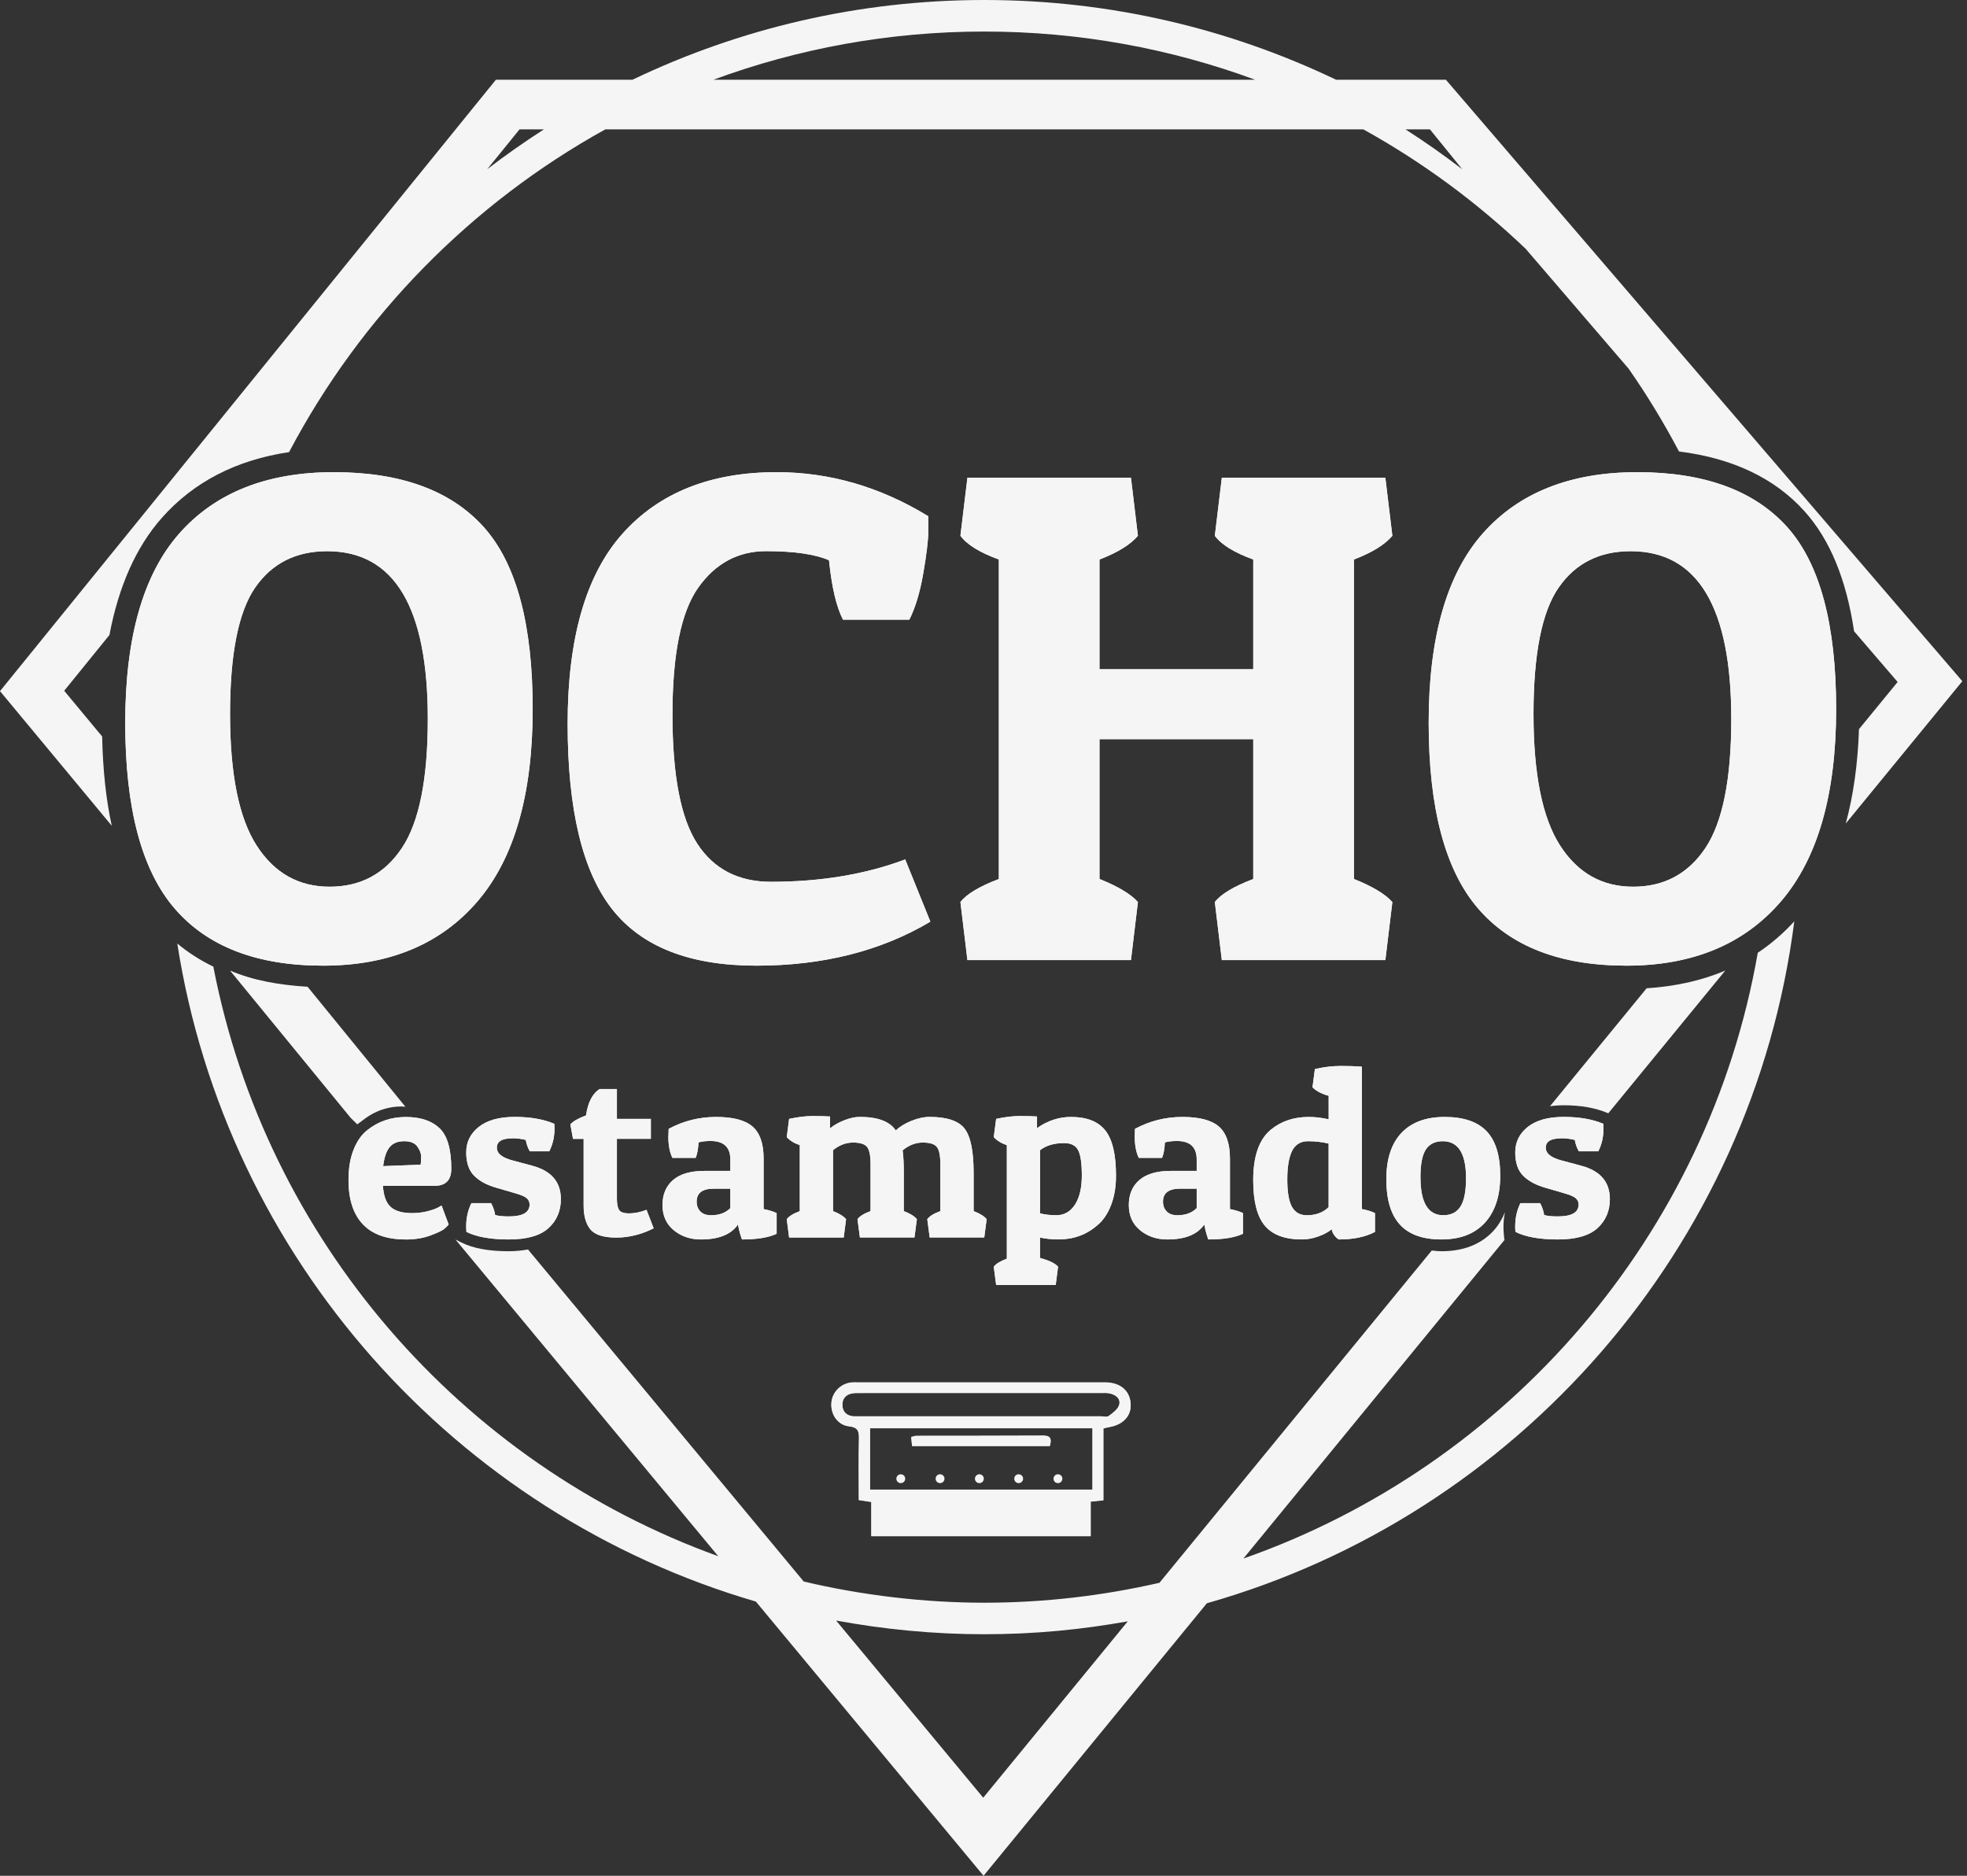
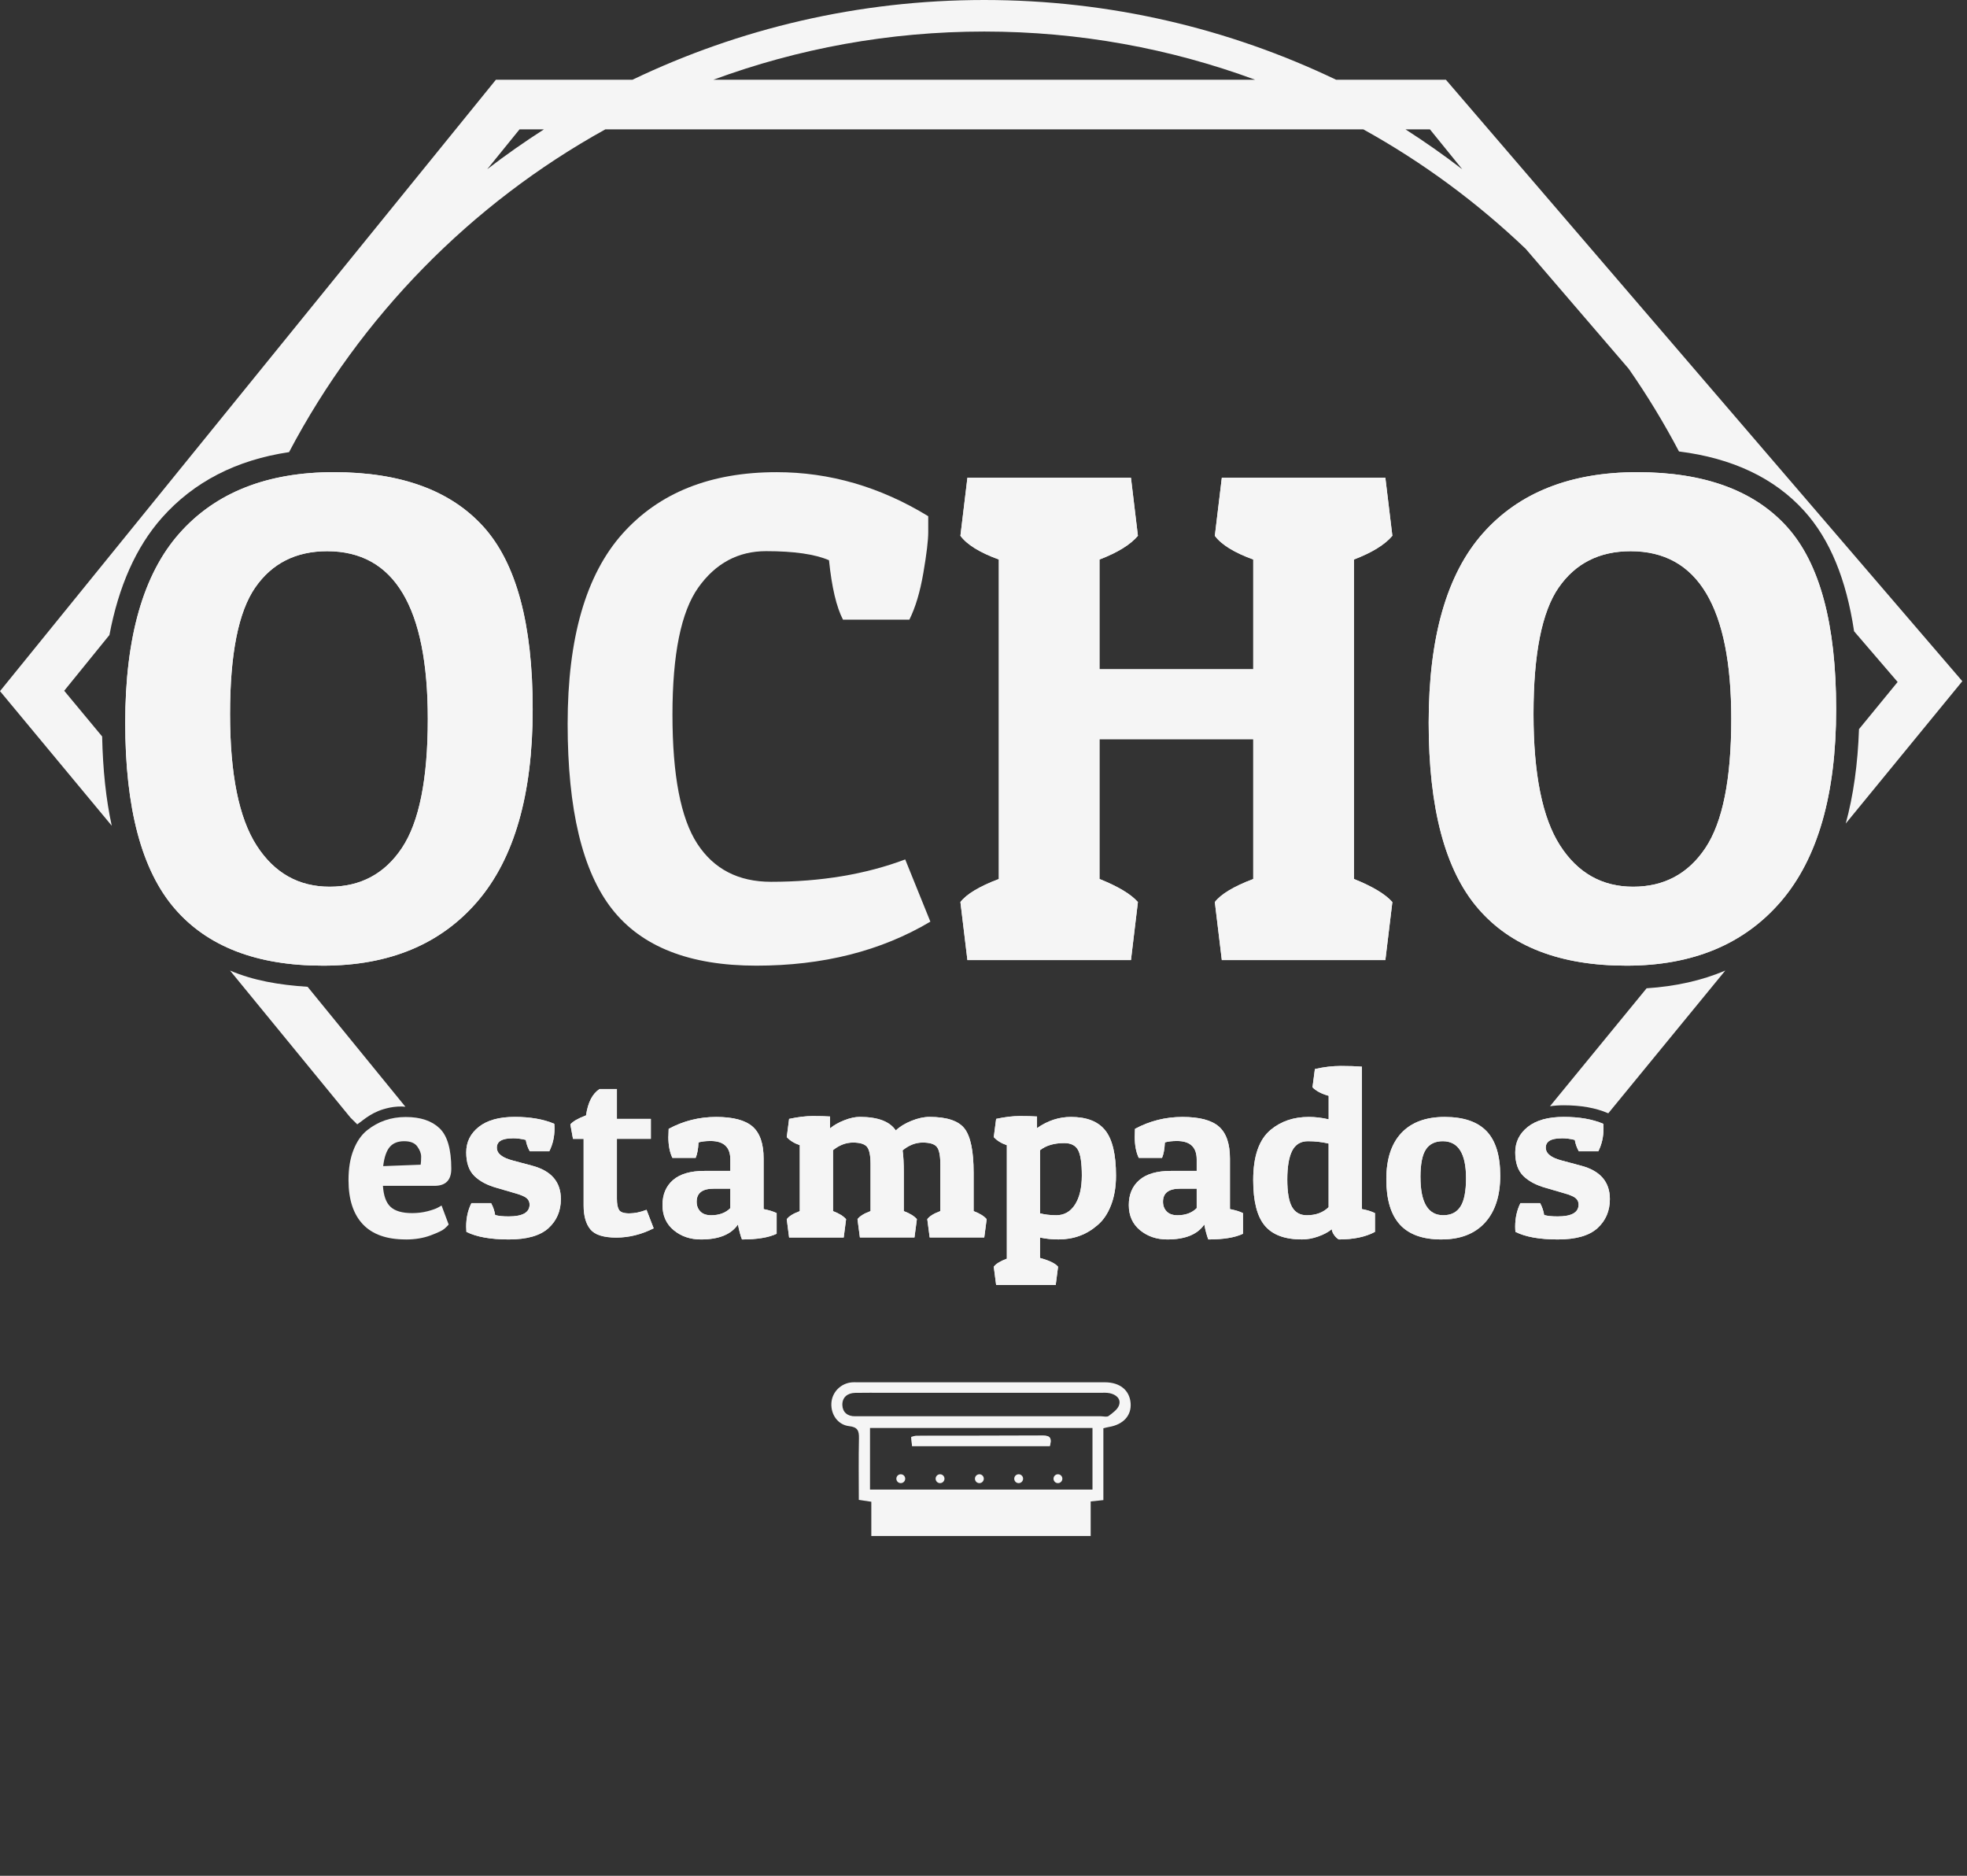
<svg xmlns="http://www.w3.org/2000/svg" width="86" height="82" viewBox="0 0 86 82" fill="none">
  <rect x="0" y="0" width="86" height="82" fill="#333333" stroke="none" />
  <path d="M14.122 42.214C11.229 42.214 9.064 41.38 7.629 39.708C6.193 38.038 5.475 35.333 5.475 31.596C5.475 27.859 6.264 25.099 7.843 23.316C9.421 21.533 11.673 20.641 14.596 20.641C17.52 20.641 19.699 21.437 21.136 23.025C22.572 24.614 23.29 27.272 23.29 31.001C23.29 34.73 22.485 37.53 20.877 39.404C19.267 41.278 17.017 42.214 14.124 42.214M11.158 25.684C10.425 26.744 10.058 28.587 10.058 31.214C10.058 33.842 10.445 35.757 11.219 36.96C11.992 38.163 13.057 38.763 14.411 38.763C15.765 38.763 16.82 38.198 17.573 37.068C18.327 35.937 18.704 34.059 18.704 31.43C18.704 26.54 17.237 24.096 14.304 24.096C12.938 24.096 11.89 24.626 11.157 25.686" fill="#F5F5F5" />
  <path d="M36.245 24.491C35.635 24.227 34.718 24.094 33.495 24.094C32.272 24.094 31.285 24.624 30.531 25.684C29.778 26.744 29.401 28.597 29.401 31.244C29.401 33.892 29.763 35.772 30.486 36.883C31.209 37.993 32.284 38.548 33.71 38.548C35.89 38.548 37.845 38.221 39.577 37.57L40.677 40.29C38.517 41.574 35.981 42.214 33.068 42.214C30.155 42.214 28.052 41.39 26.759 39.739C25.465 38.089 24.818 35.389 24.818 31.641C24.818 27.894 25.617 25.122 27.216 23.331C28.816 21.54 31.061 20.641 33.954 20.641C36.277 20.641 38.487 21.284 40.584 22.566V23.268C40.584 23.615 40.514 24.205 40.371 25.041C40.228 25.877 40.024 26.558 39.759 27.088H36.856C36.57 26.538 36.366 25.672 36.245 24.491Z" fill="#F5F5F5" />
  <path d="M54.794 32.314H48.071V38.425C48.885 38.751 49.447 39.088 49.751 39.434L49.447 41.971H42.297L41.991 39.434C42.255 39.088 42.816 38.751 43.671 38.425V24.459C42.835 24.155 42.275 23.808 41.991 23.422L42.297 20.885H49.447L49.751 23.422C49.425 23.808 48.865 24.155 48.071 24.459V29.256H54.794V24.459C53.958 24.155 53.398 23.808 53.114 23.422L53.42 20.885H60.57L60.876 23.422C60.55 23.808 59.99 24.155 59.196 24.459V38.425C60.01 38.751 60.57 39.088 60.876 39.434L60.57 41.971H53.42L53.114 39.434C53.378 39.088 53.938 38.751 54.794 38.425V32.314Z" fill="#F5F5F5" />
  <path d="M71.111 42.214C68.218 42.214 66.053 41.38 64.618 39.708C63.182 38.038 62.464 35.333 62.464 31.596C62.464 27.859 63.253 25.099 64.832 23.316C66.41 21.533 68.662 20.641 71.585 20.641C74.508 20.641 76.688 21.437 78.125 23.025C79.561 24.614 80.279 27.272 80.279 31.001C80.279 34.73 79.474 37.53 77.866 39.404C76.256 41.278 74.005 42.214 71.112 42.214M68.147 25.684C67.414 26.744 67.047 28.587 67.047 31.214C67.047 33.842 67.434 35.757 68.208 36.96C68.981 38.163 70.046 38.763 71.402 38.763C72.757 38.763 73.81 38.198 74.564 37.068C75.317 35.937 75.694 34.059 75.694 31.43C75.694 26.54 74.228 24.096 71.294 24.096C69.928 24.096 68.88 24.626 68.147 25.686" fill="#F5F5F5" />
  <path d="M17.738 54.183C16.907 54.183 16.283 53.963 15.864 53.519C15.446 53.077 15.237 52.432 15.237 51.59C15.237 51.078 15.309 50.636 15.456 50.268C15.6 49.898 15.799 49.612 16.048 49.412C16.532 49.023 17.096 48.83 17.74 48.83C18.384 48.83 18.875 48.995 19.218 49.322C19.561 49.65 19.731 50.241 19.731 51.092C19.731 51.59 19.486 51.839 18.995 51.839H16.742C16.771 52.274 16.882 52.582 17.081 52.762C17.277 52.942 17.59 53.031 18.019 53.031C18.255 53.031 18.48 53.004 18.694 52.949C18.907 52.893 19.064 52.838 19.161 52.782L19.306 52.7L19.617 53.531C19.575 53.58 19.514 53.64 19.435 53.712C19.356 53.785 19.154 53.882 18.833 54.003C18.512 54.124 18.147 54.185 17.738 54.185M18.392 50.915C18.406 50.818 18.413 50.702 18.413 50.562C18.413 50.422 18.357 50.276 18.246 50.121C18.135 49.965 17.943 49.888 17.671 49.888C17.398 49.888 17.188 49.97 17.044 50.136C16.899 50.303 16.801 50.582 16.753 50.977L18.392 50.915Z" fill="#F5F5F5" />
  <path d="M22.407 49.763C21.951 49.763 21.723 49.898 21.723 50.167C21.723 50.436 21.962 50.612 22.438 50.737L23.257 50.956C24.101 51.178 24.522 51.665 24.522 52.419C24.522 52.937 24.34 53.361 23.977 53.691C23.613 54.019 23.036 54.183 22.244 54.183C21.452 54.183 20.835 54.072 20.392 53.852C20.386 53.776 20.382 53.699 20.382 53.623C20.382 53.243 20.458 52.9 20.611 52.596H21.472C21.563 52.762 21.62 52.935 21.649 53.114C21.787 53.156 21.983 53.176 22.241 53.176C22.85 53.176 23.154 53.003 23.154 52.656C23.154 52.545 23.112 52.454 23.03 52.38C22.947 52.308 22.784 52.237 22.542 52.168L21.723 51.929C21.301 51.812 20.971 51.637 20.737 51.405C20.502 51.173 20.384 50.831 20.384 50.377C20.384 49.923 20.567 49.553 20.934 49.262C21.301 48.971 21.824 48.826 22.507 48.826C23.189 48.826 23.763 48.927 24.234 49.127C24.241 49.196 24.244 49.265 24.244 49.334C24.244 49.694 24.168 50.026 24.015 50.33H23.164C23.073 50.17 23.015 50.005 22.988 49.832C22.794 49.783 22.599 49.76 22.406 49.76" fill="#F5F5F5" />
  <path d="M21.144 53.193C21.139 53.164 21.134 53.136 21.127 53.109H20.962C20.929 53.233 20.907 53.364 20.9 53.504C21.121 53.575 21.383 53.623 21.688 53.648C21.622 53.637 21.56 53.622 21.504 53.605L21.195 53.512L21.146 53.193H21.144Z" fill="#F5F5F5" />
  <path d="M26.972 47.605V48.912H28.456V49.783H26.972V52.409C26.972 52.631 27.003 52.791 27.065 52.892C27.127 52.992 27.275 53.043 27.511 53.043C27.746 53.043 27.998 52.991 28.267 52.887L28.579 53.696C28.045 53.965 27.5 54.101 26.944 54.101C26.387 54.101 26.01 53.981 25.813 53.743C25.617 53.504 25.517 53.156 25.517 52.7V49.785H25.052L24.937 49.153C25.048 49.021 25.275 48.89 25.622 48.759C25.704 48.192 25.902 47.809 26.214 47.607H26.971L26.972 47.605Z" fill="#F5F5F5" />
  <path d="M29.224 49.679C29.224 49.576 29.228 49.465 29.235 49.348C29.877 49.001 30.57 48.828 31.31 48.828C32.05 48.828 32.582 48.968 32.903 49.248C33.224 49.529 33.386 49.994 33.386 50.645V52.855C33.628 52.903 33.818 52.962 33.956 53.031V53.934C33.603 54.101 33.098 54.183 32.44 54.183C32.371 54.003 32.313 53.786 32.264 53.529C31.966 53.965 31.428 54.183 30.646 54.183C30.181 54.183 29.786 54.049 29.458 53.78C29.13 53.509 28.965 53.144 28.965 52.68C28.965 52.215 29.119 51.852 29.426 51.585C29.734 51.319 30.192 51.186 30.8 51.186H31.931V50.688C31.931 50.148 31.643 49.879 31.07 49.879C30.854 49.879 30.678 49.899 30.54 49.941C30.526 50.232 30.484 50.456 30.415 50.616H29.398C29.28 50.374 29.221 50.062 29.221 49.682M31.091 53.125C31.445 53.125 31.724 53.021 31.932 52.814V51.963H31.206C30.708 51.963 30.459 52.153 30.459 52.533C30.459 52.707 30.513 52.848 30.62 52.959C30.728 53.07 30.885 53.125 31.093 53.125" fill="#F5F5F5" />
  <path d="M34.506 48.912C34.886 48.83 35.229 48.788 35.534 48.788C35.838 48.788 36.09 48.794 36.291 48.808V49.326C36.457 49.188 36.664 49.07 36.913 48.973C37.162 48.875 37.387 48.826 37.587 48.826C38.376 48.826 38.901 49.023 39.165 49.418C39.338 49.252 39.567 49.112 39.849 48.998C40.134 48.883 40.396 48.826 40.638 48.826C41.399 48.826 41.912 48.998 42.174 49.339C42.436 49.681 42.568 50.323 42.568 51.263V52.944C42.837 53.046 43.027 53.164 43.138 53.297L43.033 54.096H40.647L40.542 53.297C40.638 53.166 40.828 53.048 41.113 52.944V50.89C41.113 50.51 41.061 50.258 40.956 50.133C40.854 50.009 40.647 49.947 40.339 49.947C40.031 49.947 39.739 50.061 39.463 50.288C39.498 50.523 39.515 50.848 39.515 51.263V52.944C39.786 53.046 39.976 53.164 40.087 53.297L39.982 54.096H37.596L37.491 53.297C37.587 53.166 37.777 53.048 38.062 52.944V50.89C38.062 50.51 38.009 50.258 37.905 50.133C37.801 50.009 37.597 49.947 37.293 49.947C36.989 49.947 36.697 50.057 36.422 50.278V52.945C36.691 53.048 36.881 53.166 36.992 53.299L36.888 54.098H34.501L34.398 53.299C34.494 53.167 34.684 53.05 34.968 52.945V50.061C34.726 49.978 34.536 49.861 34.398 49.709L34.501 48.91L34.506 48.912Z" fill="#F5F5F5" />
  <path d="M43.553 48.912C43.933 48.83 44.276 48.788 44.581 48.788C44.885 48.788 45.138 48.794 45.34 48.808V49.316C45.802 48.991 46.297 48.828 46.823 48.828C47.514 48.828 48.016 49.025 48.327 49.42C48.638 49.814 48.793 50.471 48.793 51.391C48.793 51.882 48.72 52.315 48.574 52.688C48.429 53.062 48.231 53.352 47.982 53.559C47.504 53.975 46.937 54.182 46.28 54.182C45.995 54.182 45.726 54.155 45.471 54.099V54.992C45.879 55.103 46.142 55.231 46.26 55.376L46.157 56.175H43.553L43.449 55.376C43.538 55.251 43.73 55.134 44.021 55.023V50.062C43.779 49.98 43.589 49.862 43.449 49.709L43.553 48.91V48.912ZM46.179 53.125C46.524 53.125 46.798 52.972 46.998 52.663C47.198 52.355 47.299 51.929 47.299 51.386C47.299 50.843 47.243 50.471 47.133 50.271C47.022 50.071 46.821 49.97 46.53 49.97C46.088 49.97 45.735 50.074 45.472 50.281V53.041C45.686 53.097 45.922 53.124 46.177 53.124" fill="#F5F5F5" />
  <path d="M49.613 49.679C49.613 49.576 49.617 49.465 49.623 49.348C50.268 49.001 50.959 48.828 51.699 48.828C52.439 48.828 52.971 48.968 53.292 49.248C53.613 49.529 53.775 49.994 53.775 50.645V52.855C54.017 52.903 54.207 52.962 54.345 53.031V53.934C53.992 54.101 53.487 54.183 52.829 54.183C52.76 54.003 52.702 53.786 52.653 53.529C52.355 53.965 51.815 54.183 51.035 54.183C50.571 54.183 50.175 54.049 49.846 53.78C49.517 53.509 49.353 53.144 49.353 52.68C49.353 52.215 49.507 51.852 49.815 51.585C50.123 51.319 50.582 51.186 51.189 51.186H52.321V50.688C52.321 50.148 52.034 49.879 51.46 49.879C51.247 49.879 51.07 49.899 50.93 49.941C50.917 50.232 50.875 50.456 50.806 50.616H49.788C49.671 50.374 49.612 50.062 49.612 49.682M51.48 53.125C51.834 53.125 52.113 53.021 52.321 52.814V51.963H51.595C51.097 51.963 50.848 52.153 50.848 52.533C50.848 52.707 50.902 52.848 51.01 52.959C51.117 53.07 51.273 53.125 51.482 53.125" fill="#F5F5F5" />
  <path d="M57.489 46.734C57.882 46.643 58.261 46.599 58.62 46.599C58.98 46.599 59.288 46.609 59.544 46.63V52.855C59.752 52.89 59.943 52.949 60.116 53.031V53.852C59.7 54.074 59.174 54.183 58.538 54.183C58.469 54.148 58.402 54.086 58.336 53.997C58.271 53.906 58.234 53.82 58.227 53.736C58.075 53.86 57.879 53.966 57.636 54.052C57.394 54.14 57.155 54.182 56.92 54.182C56.173 54.182 55.632 53.98 55.295 53.575C54.959 53.171 54.792 52.508 54.792 51.588C54.792 50.544 55.048 49.81 55.559 49.388C56.008 49.015 56.563 48.828 57.219 48.828C57.51 48.828 57.801 48.863 58.091 48.932V47.904C57.773 47.814 57.537 47.691 57.384 47.531L57.489 46.732V46.734ZM57.135 53.125C57.529 53.125 57.848 53.008 58.089 52.772V49.992C57.805 49.923 57.504 49.888 57.186 49.888C56.868 49.888 56.637 50.027 56.494 50.308C56.353 50.589 56.282 51.008 56.282 51.563C56.282 52.118 56.352 52.52 56.489 52.762C56.627 53.004 56.843 53.125 57.134 53.125" fill="#F5F5F5" />
  <path d="M63.024 54.183C62.205 54.183 61.597 53.965 61.202 53.529C60.807 53.093 60.612 52.434 60.612 51.553C60.612 50.671 60.831 49.997 61.27 49.529C61.709 49.062 62.341 48.828 63.163 48.828C63.986 48.828 64.597 49.035 64.995 49.45C65.392 49.866 65.592 50.513 65.592 51.396C65.592 52.279 65.368 52.962 64.923 53.45C64.477 53.938 63.843 54.182 63.024 54.182M62.105 51.464C62.105 52.57 62.437 53.124 63.101 53.124C63.441 53.124 63.692 52.998 63.853 52.745C64.016 52.493 64.097 52.079 64.097 51.506C64.097 50.426 63.757 49.888 63.079 49.888C62.748 49.888 62.502 50.007 62.343 50.246C62.183 50.485 62.104 50.892 62.104 51.465" fill="#F5F5F5" />
  <path d="M68.268 49.763C67.812 49.763 67.584 49.898 67.584 50.167C67.584 50.436 67.823 50.612 68.3 50.737L69.119 50.956C69.964 51.178 70.386 51.665 70.386 52.419C70.386 52.937 70.204 53.361 69.841 53.691C69.478 54.019 68.901 54.183 68.109 54.183C67.316 54.183 66.699 54.072 66.257 53.852C66.25 53.776 66.246 53.699 66.246 53.623C66.246 53.243 66.322 52.9 66.475 52.596H67.337C67.427 52.762 67.484 52.935 67.513 53.114C67.651 53.156 67.85 53.176 68.105 53.176C68.714 53.176 69.018 53.003 69.018 52.656C69.018 52.545 68.978 52.454 68.894 52.38C68.812 52.308 68.648 52.237 68.406 52.168L67.587 51.929C67.165 51.812 66.837 51.637 66.601 51.405C66.366 51.173 66.248 50.831 66.248 50.377C66.248 49.923 66.432 49.553 66.798 49.262C67.165 48.971 67.69 48.826 68.371 48.826C69.052 48.826 69.627 48.927 70.098 49.127C70.105 49.196 70.108 49.265 70.108 49.334C70.108 49.694 70.033 50.026 69.88 50.33H69.028C68.939 50.17 68.88 50.005 68.852 49.832C68.659 49.783 68.465 49.76 68.272 49.76" fill="#F5F5F5" />
-   <path d="M17.738 54.183C16.907 54.183 16.283 53.963 15.864 53.519C15.446 53.077 15.237 52.432 15.237 51.59C15.237 51.078 15.309 50.636 15.456 50.268C15.6 49.898 15.799 49.612 16.048 49.412C16.532 49.023 17.096 48.83 17.74 48.83C18.384 48.83 18.875 48.995 19.218 49.322C19.561 49.65 19.731 50.241 19.731 51.092C19.731 51.59 19.486 51.839 18.995 51.839H16.742C16.771 52.274 16.882 52.582 17.081 52.762C17.277 52.942 17.59 53.031 18.019 53.031C18.255 53.031 18.48 53.004 18.694 52.949C18.907 52.893 19.064 52.838 19.161 52.782L19.306 52.7L19.617 53.531C19.575 53.58 19.514 53.64 19.435 53.712C19.356 53.785 19.154 53.882 18.833 54.003C18.512 54.124 18.147 54.185 17.738 54.185M18.392 50.915C18.406 50.818 18.413 50.702 18.413 50.562C18.413 50.422 18.357 50.276 18.246 50.121C18.135 49.965 17.943 49.888 17.671 49.888C17.398 49.888 17.188 49.97 17.044 50.136C16.899 50.303 16.801 50.582 16.753 50.977L18.392 50.915Z" fill="#F5F5F5" />
  <path d="M22.407 49.763C21.951 49.763 21.723 49.898 21.723 50.167C21.723 50.436 21.962 50.612 22.438 50.737L23.257 50.956C24.101 51.178 24.522 51.665 24.522 52.419C24.522 52.937 24.34 53.361 23.977 53.691C23.613 54.019 23.036 54.183 22.244 54.183C21.452 54.183 20.835 54.072 20.392 53.852C20.386 53.776 20.382 53.699 20.382 53.623C20.382 53.243 20.458 52.9 20.611 52.596H21.472C21.563 52.762 21.62 52.935 21.649 53.114C21.787 53.156 21.983 53.176 22.241 53.176C22.85 53.176 23.154 53.003 23.154 52.656C23.154 52.545 23.112 52.454 23.03 52.38C22.947 52.308 22.784 52.237 22.542 52.168L21.723 51.929C21.301 51.812 20.971 51.637 20.737 51.405C20.502 51.173 20.384 50.831 20.384 50.377C20.384 49.923 20.567 49.553 20.934 49.262C21.301 48.971 21.824 48.826 22.507 48.826C23.189 48.826 23.763 48.927 24.234 49.127C24.241 49.196 24.244 49.265 24.244 49.334C24.244 49.694 24.168 50.026 24.015 50.33H23.164C23.073 50.17 23.015 50.005 22.988 49.832C22.794 49.783 22.599 49.76 22.406 49.76" fill="#F5F5F5" />
  <path d="M26.972 47.605V48.912H28.456V49.783H26.972V52.409C26.972 52.631 27.003 52.791 27.065 52.892C27.127 52.992 27.275 53.043 27.511 53.043C27.746 53.043 27.998 52.991 28.267 52.887L28.579 53.696C28.045 53.965 27.5 54.101 26.944 54.101C26.387 54.101 26.01 53.981 25.813 53.743C25.617 53.504 25.517 53.156 25.517 52.7V49.785H25.052L24.937 49.153C25.048 49.021 25.275 48.89 25.622 48.759C25.704 48.192 25.902 47.809 26.214 47.607H26.971L26.972 47.605Z" fill="#F5F5F5" />
  <path d="M29.224 49.679C29.224 49.576 29.228 49.465 29.235 49.348C29.877 49.001 30.57 48.828 31.31 48.828C32.05 48.828 32.582 48.968 32.903 49.248C33.224 49.529 33.386 49.994 33.386 50.645V52.855C33.628 52.903 33.818 52.962 33.956 53.031V53.934C33.603 54.101 33.098 54.183 32.44 54.183C32.371 54.003 32.313 53.786 32.264 53.529C31.966 53.965 31.428 54.183 30.646 54.183C30.181 54.183 29.786 54.049 29.458 53.78C29.13 53.509 28.965 53.144 28.965 52.68C28.965 52.215 29.119 51.852 29.426 51.585C29.734 51.319 30.192 51.186 30.8 51.186H31.931V50.688C31.931 50.148 31.643 49.879 31.07 49.879C30.854 49.879 30.678 49.899 30.54 49.941C30.526 50.232 30.484 50.456 30.415 50.616H29.398C29.28 50.374 29.221 50.062 29.221 49.682M31.091 53.125C31.445 53.125 31.724 53.021 31.932 52.814V51.963H31.206C30.708 51.963 30.459 52.153 30.459 52.533C30.459 52.707 30.513 52.848 30.62 52.959C30.728 53.07 30.885 53.125 31.093 53.125" fill="#F5F5F5" />
  <path d="M34.506 48.912C34.886 48.83 35.229 48.788 35.534 48.788C35.838 48.788 36.09 48.794 36.291 48.808V49.326C36.457 49.188 36.664 49.07 36.913 48.973C37.162 48.875 37.387 48.826 37.587 48.826C38.376 48.826 38.901 49.023 39.165 49.418C39.338 49.252 39.567 49.112 39.849 48.998C40.134 48.883 40.396 48.826 40.638 48.826C41.399 48.826 41.912 48.998 42.174 49.339C42.436 49.681 42.568 50.323 42.568 51.263V52.944C42.837 53.046 43.027 53.164 43.138 53.297L43.033 54.096H40.647L40.542 53.297C40.638 53.166 40.828 53.048 41.113 52.944V50.89C41.113 50.51 41.061 50.258 40.956 50.133C40.854 50.009 40.647 49.947 40.339 49.947C40.031 49.947 39.739 50.061 39.463 50.288C39.498 50.523 39.515 50.848 39.515 51.263V52.944C39.786 53.046 39.976 53.164 40.087 53.297L39.982 54.096H37.596L37.491 53.297C37.587 53.166 37.777 53.048 38.062 52.944V50.89C38.062 50.51 38.009 50.258 37.905 50.133C37.801 50.009 37.597 49.947 37.293 49.947C36.989 49.947 36.697 50.057 36.422 50.278V52.945C36.691 53.048 36.881 53.166 36.992 53.299L36.888 54.098H34.501L34.398 53.299C34.494 53.167 34.684 53.05 34.968 52.945V50.061C34.726 49.978 34.536 49.861 34.398 49.709L34.501 48.91L34.506 48.912Z" fill="#F5F5F5" />
  <path d="M43.553 48.912C43.933 48.83 44.276 48.788 44.581 48.788C44.885 48.788 45.138 48.794 45.34 48.808V49.316C45.802 48.991 46.297 48.828 46.823 48.828C47.514 48.828 48.016 49.025 48.327 49.42C48.638 49.814 48.793 50.471 48.793 51.391C48.793 51.882 48.72 52.315 48.574 52.688C48.429 53.062 48.231 53.352 47.982 53.559C47.504 53.975 46.937 54.182 46.28 54.182C45.995 54.182 45.726 54.155 45.471 54.099V54.992C45.879 55.103 46.142 55.231 46.26 55.376L46.157 56.175H43.553L43.449 55.376C43.538 55.251 43.73 55.134 44.021 55.023V50.062C43.779 49.98 43.589 49.862 43.449 49.709L43.553 48.91V48.912ZM46.179 53.125C46.524 53.125 46.798 52.972 46.998 52.663C47.198 52.355 47.299 51.929 47.299 51.386C47.299 50.843 47.243 50.471 47.133 50.271C47.022 50.071 46.821 49.97 46.53 49.97C46.088 49.97 45.735 50.074 45.472 50.281V53.041C45.686 53.097 45.922 53.124 46.177 53.124" fill="#F5F5F5" />
  <path d="M49.613 49.679C49.613 49.576 49.617 49.465 49.623 49.348C50.268 49.001 50.959 48.828 51.699 48.828C52.439 48.828 52.971 48.968 53.292 49.248C53.613 49.529 53.775 49.994 53.775 50.645V52.855C54.017 52.903 54.207 52.962 54.345 53.031V53.934C53.992 54.101 53.487 54.183 52.829 54.183C52.76 54.003 52.702 53.786 52.653 53.529C52.355 53.965 51.815 54.183 51.035 54.183C50.571 54.183 50.175 54.049 49.846 53.78C49.517 53.509 49.353 53.144 49.353 52.68C49.353 52.215 49.507 51.852 49.815 51.585C50.123 51.319 50.582 51.186 51.189 51.186H52.321V50.688C52.321 50.148 52.034 49.879 51.46 49.879C51.247 49.879 51.07 49.899 50.93 49.941C50.917 50.232 50.875 50.456 50.806 50.616H49.788C49.671 50.374 49.612 50.062 49.612 49.682M51.48 53.125C51.834 53.125 52.113 53.021 52.321 52.814V51.963H51.595C51.097 51.963 50.848 52.153 50.848 52.533C50.848 52.707 50.902 52.848 51.01 52.959C51.117 53.07 51.273 53.125 51.482 53.125" fill="#F5F5F5" />
  <path d="M57.489 46.734C57.882 46.643 58.261 46.599 58.62 46.599C58.98 46.599 59.288 46.609 59.544 46.63V52.855C59.752 52.89 59.943 52.949 60.116 53.031V53.852C59.7 54.074 59.174 54.183 58.538 54.183C58.469 54.148 58.402 54.086 58.336 53.997C58.271 53.906 58.234 53.82 58.227 53.736C58.075 53.86 57.879 53.966 57.636 54.052C57.394 54.14 57.155 54.182 56.92 54.182C56.173 54.182 55.632 53.98 55.295 53.575C54.959 53.171 54.792 52.508 54.792 51.588C54.792 50.544 55.048 49.81 55.559 49.388C56.008 49.015 56.563 48.828 57.219 48.828C57.51 48.828 57.801 48.863 58.091 48.932V47.904C57.773 47.814 57.537 47.691 57.384 47.531L57.489 46.732V46.734ZM57.135 53.125C57.529 53.125 57.848 53.008 58.089 52.772V49.992C57.805 49.923 57.504 49.888 57.186 49.888C56.868 49.888 56.637 50.027 56.494 50.308C56.353 50.589 56.282 51.008 56.282 51.563C56.282 52.118 56.352 52.52 56.489 52.762C56.627 53.004 56.843 53.125 57.134 53.125" fill="#F5F5F5" />
  <path d="M63.024 54.183C62.205 54.183 61.597 53.965 61.202 53.529C60.807 53.093 60.612 52.434 60.612 51.553C60.612 50.671 60.831 49.997 61.27 49.529C61.709 49.062 62.341 48.828 63.163 48.828C63.986 48.828 64.597 49.035 64.995 49.45C65.392 49.866 65.592 50.513 65.592 51.396C65.592 52.279 65.368 52.962 64.923 53.45C64.477 53.938 63.843 54.182 63.024 54.182M62.105 51.464C62.105 52.57 62.437 53.124 63.101 53.124C63.441 53.124 63.692 52.998 63.853 52.745C64.016 52.493 64.097 52.079 64.097 51.506C64.097 50.426 63.757 49.888 63.079 49.888C62.748 49.888 62.502 50.007 62.343 50.246C62.183 50.485 62.104 50.892 62.104 51.465" fill="#F5F5F5" />
  <path d="M68.268 49.763C67.812 49.763 67.584 49.898 67.584 50.167C67.584 50.436 67.823 50.612 68.3 50.737L69.119 50.956C69.964 51.178 70.386 51.665 70.386 52.419C70.386 52.937 70.204 53.361 69.841 53.691C69.478 54.019 68.901 54.183 68.109 54.183C67.316 54.183 66.699 54.072 66.257 53.852C66.25 53.776 66.246 53.699 66.246 53.623C66.246 53.243 66.322 52.9 66.475 52.596H67.337C67.427 52.762 67.484 52.935 67.513 53.114C67.651 53.156 67.85 53.176 68.105 53.176C68.714 53.176 69.018 53.003 69.018 52.656C69.018 52.545 68.978 52.454 68.894 52.38C68.812 52.308 68.648 52.237 68.406 52.168L67.587 51.929C67.165 51.812 66.837 51.637 66.601 51.405C66.366 51.173 66.248 50.831 66.248 50.377C66.248 49.923 66.432 49.553 66.798 49.262C67.165 48.971 67.69 48.826 68.371 48.826C69.052 48.826 69.627 48.927 70.098 49.127C70.105 49.196 70.108 49.265 70.108 49.334C70.108 49.694 70.033 50.026 69.88 50.33H69.028C68.939 50.17 68.88 50.005 68.852 49.832C68.659 49.783 68.465 49.76 68.272 49.76" fill="#F5F5F5" />
-   <path fill-rule="evenodd" clip-rule="evenodd" d="M38.095 67.158V65.663C37.915 65.636 37.761 65.612 37.549 65.581C37.549 64.686 37.535 63.786 37.555 62.888C37.562 62.555 37.496 62.398 37.125 62.356C36.632 62.301 36.321 61.848 36.349 61.352C36.376 60.871 36.76 60.482 37.249 60.442C37.322 60.435 37.395 60.44 37.468 60.44C41.081 60.44 44.692 60.44 48.305 60.44C48.962 60.44 49.385 60.783 49.432 61.347C49.475 61.889 49.119 62.284 48.488 62.391C48.417 62.403 48.35 62.423 48.241 62.449V65.589C48.042 65.611 47.886 65.626 47.686 65.648V67.158H38.093H38.095ZM47.765 62.438H38.038V65.13H47.765V62.438ZM42.887 61.925C44.635 61.925 46.381 61.925 48.127 61.925C48.243 61.925 48.394 61.971 48.47 61.914C48.648 61.781 48.87 61.624 48.929 61.433C49.015 61.157 48.793 60.977 48.523 60.918C48.384 60.888 48.234 60.9 48.09 60.9C44.959 60.9 41.831 60.9 38.701 60.9C38.263 60.9 37.828 60.895 37.391 60.903C37.046 60.91 36.819 61.103 36.829 61.438C36.839 61.746 37.052 61.931 37.387 61.925C37.459 61.925 37.533 61.925 37.606 61.925C39.367 61.925 41.128 61.925 42.889 61.925" fill="#F5F5F5" />
  <path fill-rule="evenodd" clip-rule="evenodd" d="M45.9 63.217H39.876C39.865 63.091 39.853 62.968 39.841 62.827C39.93 62.807 39.998 62.777 40.065 62.777C41.913 62.773 43.762 62.777 45.61 62.767C45.93 62.765 45.989 62.901 45.9 63.216" fill="#F5F5F5" />
  <path fill-rule="evenodd" clip-rule="evenodd" d="M38.095 67.145V65.649C37.915 65.623 37.761 65.599 37.549 65.567C37.549 64.672 37.535 63.772 37.555 62.876C37.562 62.543 37.496 62.386 37.125 62.344C36.632 62.287 36.321 61.836 36.349 61.339C36.376 60.858 36.76 60.469 37.249 60.429C37.322 60.422 37.395 60.427 37.468 60.427C41.081 60.427 44.692 60.427 48.305 60.427C48.962 60.427 49.385 60.77 49.432 61.335C49.475 61.877 49.119 62.272 48.488 62.38C48.417 62.391 48.35 62.412 48.241 62.437V65.577C48.042 65.597 47.886 65.614 47.686 65.636V67.146H38.093L38.095 67.145ZM47.765 62.425H38.038V65.116H47.765V62.425ZM42.887 61.912H48.127C48.243 61.912 48.394 61.956 48.47 61.9C48.648 61.767 48.87 61.611 48.929 61.419C49.015 61.143 48.793 60.963 48.523 60.905C48.384 60.874 48.234 60.886 48.09 60.886C44.959 60.886 41.831 60.886 38.701 60.886C38.263 60.886 37.828 60.881 37.391 60.889C37.046 60.896 36.819 61.09 36.829 61.424C36.839 61.732 37.052 61.919 37.387 61.912C37.459 61.91 37.533 61.912 37.606 61.912H42.889H42.887Z" fill="#F5F5F5" />
  <path fill-rule="evenodd" clip-rule="evenodd" d="M45.9 63.204H39.876C39.865 63.078 39.853 62.955 39.841 62.814C39.93 62.793 39.998 62.763 40.065 62.763C41.913 62.76 43.762 62.763 45.61 62.753C45.93 62.753 45.989 62.889 45.9 63.202" fill="#F5F5F5" />
  <path d="M14.122 42.214C11.229 42.214 9.064 41.38 7.629 39.708C6.193 38.038 5.475 35.333 5.475 31.596C5.475 27.859 6.264 25.099 7.843 23.316C9.421 21.533 11.673 20.641 14.596 20.641C17.52 20.641 19.699 21.437 21.136 23.025C22.572 24.614 23.29 27.272 23.29 31.001C23.29 34.73 22.485 37.53 20.877 39.404C19.267 41.278 17.017 42.214 14.124 42.214M11.158 25.684C10.425 26.744 10.058 28.587 10.058 31.214C10.058 33.842 10.445 35.757 11.219 36.96C11.992 38.163 13.057 38.763 14.411 38.763C15.765 38.763 16.82 38.198 17.573 37.068C18.327 35.937 18.704 34.059 18.704 31.43C18.704 26.54 17.237 24.096 14.304 24.096C12.938 24.096 11.89 24.626 11.157 25.686" fill="#F5F5F5" />
-   <path d="M36.245 24.491C35.635 24.227 34.718 24.094 33.495 24.094C32.272 24.094 31.285 24.624 30.531 25.684C29.778 26.744 29.401 28.597 29.401 31.244C29.401 33.892 29.763 35.772 30.486 36.883C31.209 37.993 32.284 38.548 33.71 38.548C35.89 38.548 37.845 38.221 39.577 37.57L40.677 40.29C38.517 41.574 35.981 42.214 33.068 42.214C30.155 42.214 28.052 41.39 26.759 39.739C25.465 38.089 24.818 35.389 24.818 31.641C24.818 27.894 25.617 25.122 27.216 23.331C28.816 21.54 31.061 20.641 33.954 20.641C36.277 20.641 38.487 21.284 40.584 22.566V23.268C40.584 23.615 40.514 24.205 40.371 25.041C40.228 25.877 40.024 26.558 39.759 27.088H36.856C36.57 26.538 36.366 25.672 36.245 24.491Z" fill="#F5F5F5" />
  <path d="M54.794 32.314H48.071V38.425C48.885 38.751 49.447 39.088 49.751 39.434L49.447 41.971H42.297L41.991 39.434C42.255 39.088 42.816 38.751 43.671 38.425V24.459C42.835 24.155 42.275 23.808 41.991 23.422L42.297 20.885H49.447L49.751 23.422C49.425 23.808 48.865 24.155 48.071 24.459V29.256H54.794V24.459C53.958 24.155 53.398 23.808 53.114 23.422L53.42 20.885H60.57L60.876 23.422C60.55 23.808 59.99 24.155 59.196 24.459V38.425C60.01 38.751 60.57 39.088 60.876 39.434L60.57 41.971H53.42L53.114 39.434C53.378 39.088 53.938 38.751 54.794 38.425V32.314Z" fill="#F5F5F5" />
  <path d="M71.111 42.214C68.218 42.214 66.053 41.38 64.618 39.708C63.182 38.038 62.464 35.333 62.464 31.596C62.464 27.859 63.253 25.099 64.832 23.316C66.41 21.533 68.662 20.641 71.585 20.641C74.508 20.641 76.688 21.437 78.125 23.025C79.561 24.614 80.279 27.272 80.279 31.001C80.279 34.73 79.474 37.53 77.866 39.404C76.256 41.278 74.005 42.214 71.112 42.214M68.147 25.684C67.414 26.744 67.047 28.587 67.047 31.214C67.047 33.842 67.434 35.757 68.208 36.96C68.981 38.163 70.046 38.763 71.402 38.763C72.757 38.763 73.81 38.198 74.564 37.068C75.317 35.937 75.694 34.059 75.694 31.43C75.694 26.54 74.228 24.096 71.294 24.096C69.928 24.096 68.88 24.626 68.147 25.686" fill="#F5F5F5" />
  <path fill-rule="evenodd" clip-rule="evenodd" d="M39.577 64.642C39.577 64.748 39.491 64.835 39.384 64.835C39.276 64.835 39.19 64.75 39.19 64.642C39.19 64.534 39.276 64.448 39.384 64.448C39.491 64.448 39.577 64.534 39.577 64.642Z" fill="#F5F5F5" />
  <path fill-rule="evenodd" clip-rule="evenodd" d="M41.294 64.642C41.294 64.748 41.209 64.835 41.101 64.835C40.993 64.835 40.907 64.75 40.907 64.642C40.907 64.534 40.993 64.448 41.101 64.448C41.209 64.448 41.294 64.534 41.294 64.642Z" fill="#F5F5F5" />
  <path fill-rule="evenodd" clip-rule="evenodd" d="M43.013 64.642C43.013 64.748 42.928 64.835 42.82 64.835C42.712 64.835 42.626 64.75 42.626 64.642C42.626 64.534 42.712 64.448 42.82 64.448C42.928 64.448 43.013 64.534 43.013 64.642Z" fill="#F5F5F5" />
  <path fill-rule="evenodd" clip-rule="evenodd" d="M44.731 64.642C44.731 64.748 44.645 64.835 44.537 64.835C44.43 64.835 44.344 64.75 44.344 64.642C44.344 64.534 44.43 64.448 44.537 64.448C44.645 64.448 44.731 64.534 44.731 64.642Z" fill="#F5F5F5" />
  <path fill-rule="evenodd" clip-rule="evenodd" d="M46.448 64.642C46.448 64.748 46.362 64.835 46.255 64.835C46.147 64.835 46.061 64.75 46.061 64.642C46.061 64.534 46.147 64.448 46.255 64.448C46.362 64.448 46.448 64.534 46.448 64.642Z" fill="#F5F5F5" />
  <path d="M65.062 51.655L64.544 52.288C64.49 52.584 64.408 52.833 64.284 53.025C64.142 53.243 63.89 53.49 63.478 53.59L63.436 53.642C63.905 53.578 64.272 53.405 64.544 53.107C64.856 52.767 65.024 52.274 65.062 51.657V51.655Z" fill="#F5F5F5" />
  <path d="M68.368 48.317C69.114 48.317 69.764 48.431 70.297 48.66L70.317 48.668L75.432 42.428C74.403 42.867 73.25 43.121 71.992 43.203L67.767 48.359C67.957 48.332 68.156 48.317 68.369 48.317H68.368Z" fill="#F5F5F5" />
-   <path d="M76.853 41.646C74.698 53.983 65.939 64.073 54.363 68.132L65.789 54.192L65.77 54.183L65.745 53.899C65.737 53.805 65.734 53.712 65.734 53.625C65.734 53.405 65.757 53.193 65.801 52.991C65.673 53.292 65.513 53.569 65.301 53.8C64.756 54.395 63.989 54.698 63.024 54.698C62.873 54.698 62.738 54.68 62.598 54.666L50.693 69.192C48.229 69.755 45.667 70.063 43.035 70.063C40.403 70.063 37.676 69.737 35.14 69.136L23.085 54.621C22.829 54.666 22.557 54.698 22.248 54.698C21.366 54.698 20.685 54.572 20.167 54.313L19.913 54.185L31.403 68.031C20.165 63.972 11.639 54.21 9.327 42.256C8.751 41.979 8.227 41.641 7.751 41.246C9.897 55.002 19.918 66.181 33.048 70.013L43.002 82L52.766 70.087C66.329 66.24 76.623 54.567 78.449 40.277C77.967 40.805 77.433 41.262 76.853 41.651V41.646ZM42.988 78.587L36.556 70.842C38.659 71.229 40.822 71.441 43.033 71.441C45.245 71.441 47.269 71.24 49.307 70.877L42.988 78.587Z" fill="#F5F5F5" />
  <path d="M80.695 36.005L85.796 29.779L63.216 3.485H58.414C53.753 1.253 48.537 0 43.033 0C37.53 0 32.314 1.253 27.654 3.485H21.682L0 30.213L4.886 36.097C4.636 34.95 4.496 33.651 4.466 32.195L2.807 30.197L4.785 27.759C5.187 25.63 5.949 23.911 7.078 22.636C8.474 21.06 10.342 20.106 12.638 19.765C15.772 13.822 20.594 8.904 26.466 5.655H59.606C62.196 7.088 64.578 8.849 66.704 10.876L71.208 16.12C72.014 17.276 72.747 18.483 73.408 19.736C75.735 20.027 77.578 20.892 78.885 22.338C80.007 23.58 80.722 25.322 81.063 27.596L82.967 29.813L81.278 31.874C81.225 33.397 81.033 34.778 80.697 36.006L80.695 36.005ZM21.299 7.401L22.715 5.655H23.782C22.929 6.203 22.1 6.783 21.297 7.401H21.299ZM31.192 3.485C34.886 2.124 38.874 1.379 43.033 1.379C47.193 1.379 51.181 2.124 54.875 3.485H31.192ZM61.451 5.655H62.518L63.934 7.401C63.132 6.783 62.304 6.203 61.45 5.655H61.451Z" fill="#F5F5F5" />
  <path d="M17.035 48.421C16.271 48.577 15.928 48.941 15.619 49.151L15.323 48.858L10.057 42.428C11.086 42.867 12.191 43.055 13.449 43.138L17.725 48.382C17.535 48.355 17.24 48.377 17.032 48.421H17.035Z" fill="#F5F5F5" />
</svg>